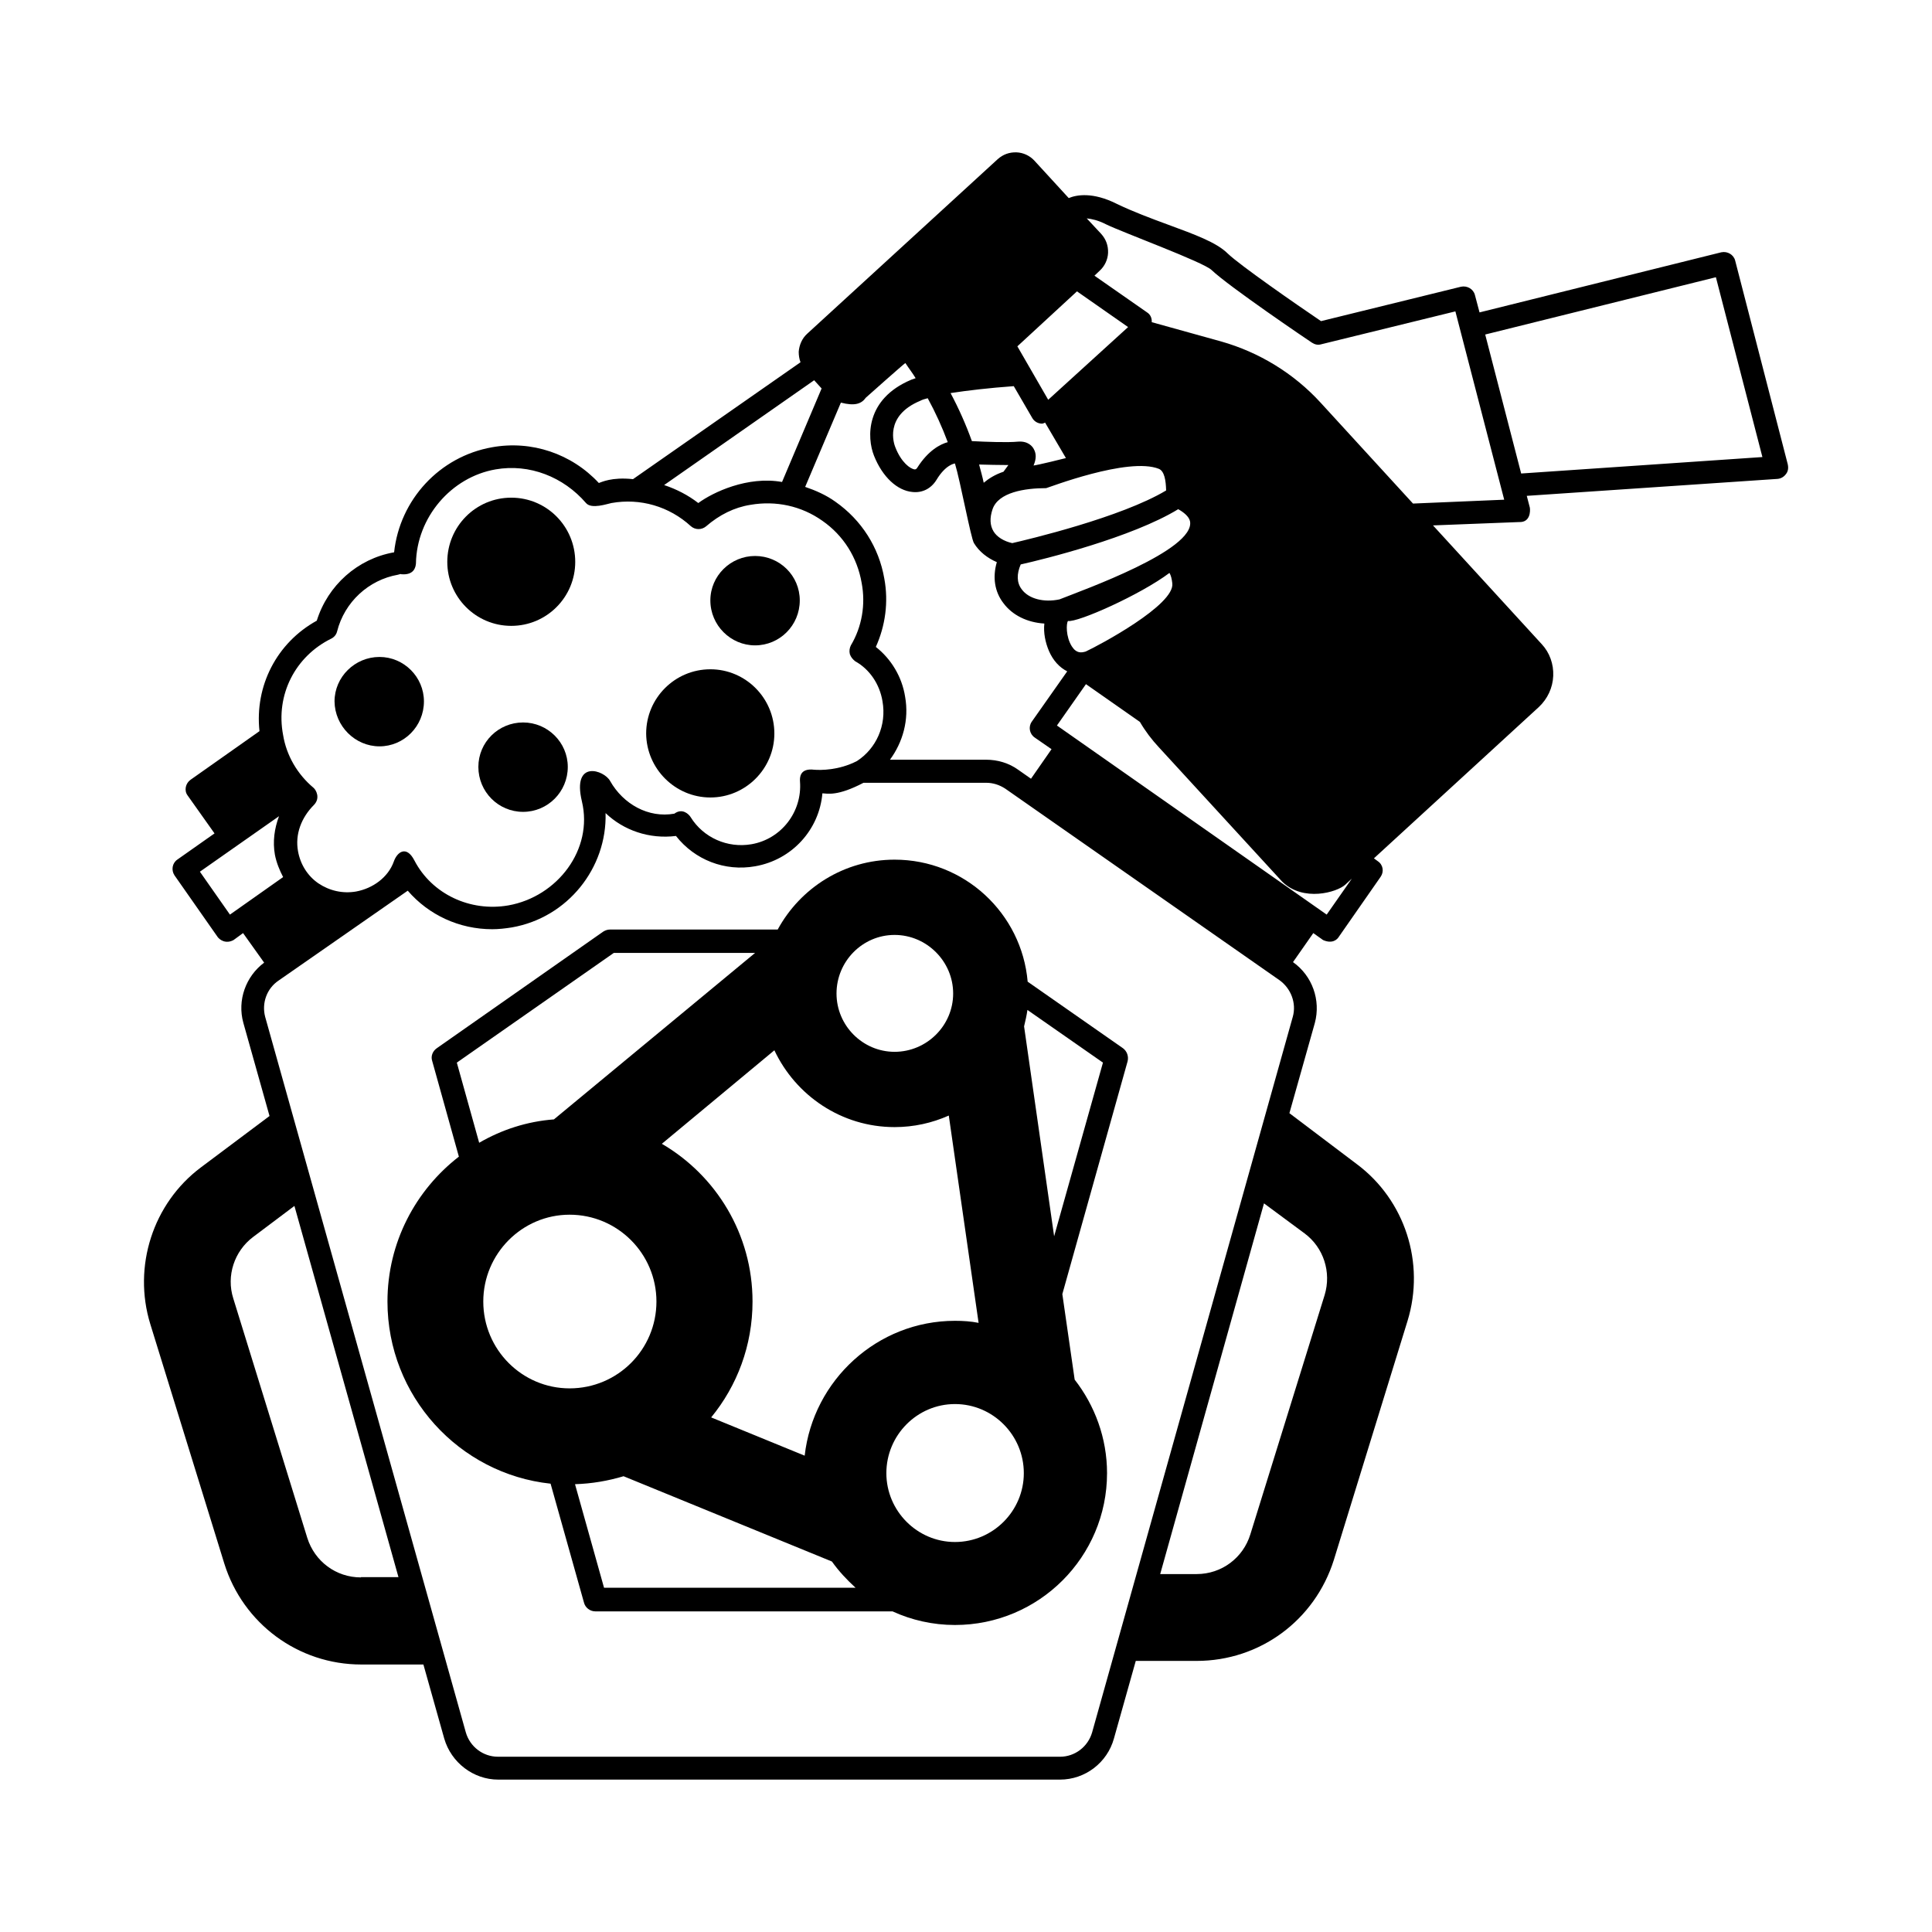
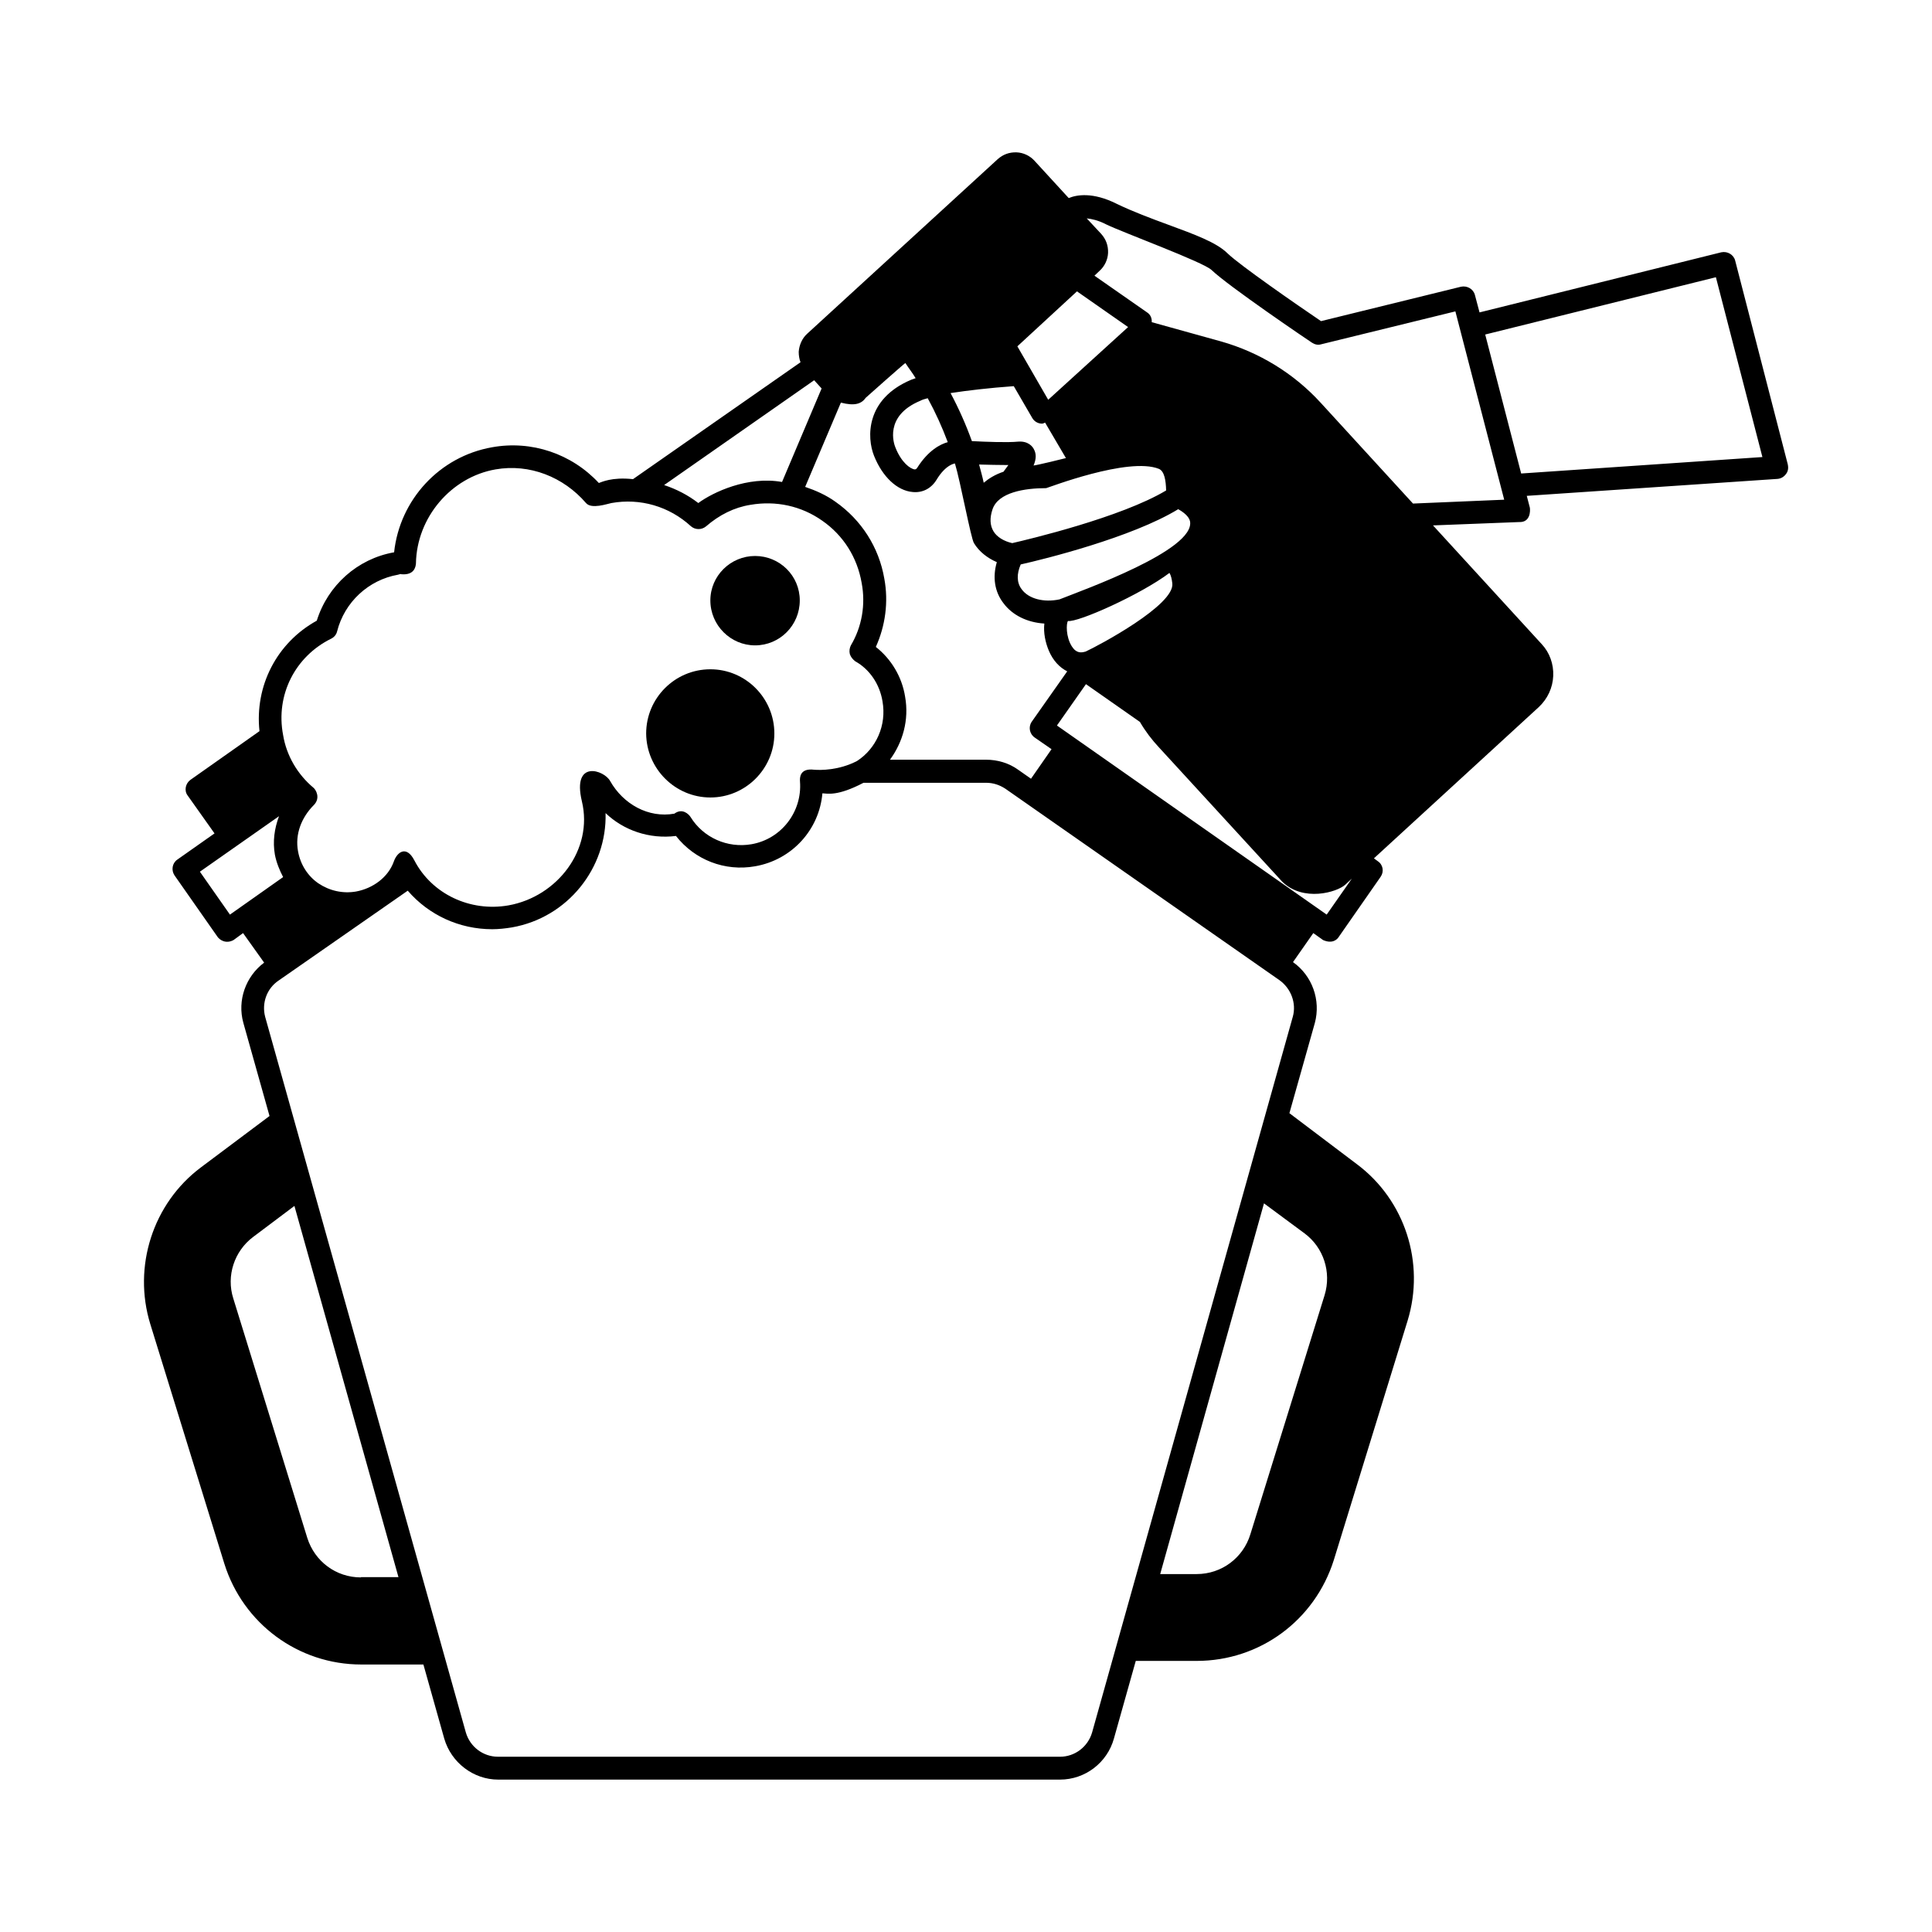
<svg xmlns="http://www.w3.org/2000/svg" fill="#000000" width="800px" height="800px" version="1.1" viewBox="144 144 512 512">
  <g>
-     <path d="m441.6 421.79-25.258-17.633c-1.566-18.109-16.75-32.34-35.266-32.34-13.344 0-24.984 7.488-30.977 18.52h-44.457c-0.613 0-1.227 0.203-1.77 0.543l-44.121 30.91c-1.09 0.75-1.633 2.109-1.227 3.336l7.082 25.395c-11.438 8.852-18.926 22.738-18.926 38.398 0 25.055 18.996 45.684 43.23 48.27l8.852 31.523c0.34 1.363 1.633 2.316 2.996 2.316h78.77c5.039 2.316 10.688 3.609 16.543 3.609 22.262 0 40.305-18.043 40.305-40.238 0-9.328-3.269-17.973-8.578-24.781l-3.269-22.672 17.293-61.684c0.344-1.363-0.203-2.723-1.223-3.473zm-60.527-30.023c8.512 0 15.523 7.012 15.523 15.523 0 8.512-7.012 15.453-15.523 15.453-8.441 0-15.387-6.945-15.387-15.453 0-8.512 6.879-15.523 15.387-15.523zm0 50.926c5.106 0 9.941-1.09 14.367-3.062l7.898 54.941c-2.043-0.41-4.086-0.543-6.262-0.543-20.562 0-37.582 15.727-39.828 35.742l-24.781-10.145c6.875-8.375 10.961-19.062 10.961-30.707 0-17.836-9.668-33.43-24.031-41.801l29.82-24.781c5.644 11.98 17.766 20.355 31.855 20.355zm-116.01-17.09 41.598-29.07h37.445l-53.309 44.117c-7.148 0.543-13.82 2.723-19.812 6.195zm7.012 63.316c0-12.664 10.281-23.012 22.875-23.012 12.73 0 23.012 10.348 23.012 23.012 0 12.73-10.281 23.012-23.012 23.012-12.594 0-22.875-10.281-22.875-23.012zm32 75.844-7.691-27.438c4.492-0.137 8.781-0.887 12.867-2.109l55.215 22.602c1.84 2.586 3.949 4.832 6.262 6.945zm93-12.117c-10.008 0-18.18-8.238-18.18-18.246 0-10.078 8.168-18.312 18.18-18.312 10.078 0 18.246 8.238 18.246 18.312 0 10.008-8.168 18.246-18.246 18.246zm26.281-81.02-7.965-55.625c0.34-1.43 0.68-2.859 0.887-4.356l20.016 13.957z" />
-     <path d="m282.62 335.46c-6.535 0-11.848 5.242-11.848 11.777 0 6.606 5.309 11.914 11.848 11.914 6.535 0 11.848-5.309 11.848-11.914 0-6.469-5.312-11.777-11.848-11.777z" />
    <path d="m344.1 315.03c6.535 0 11.848-5.309 11.848-11.914 0-6.535-5.309-11.777-11.848-11.777-6.469 0-11.848 5.242-11.848 11.777 0.004 6.606 5.383 11.914 11.848 11.914z" />
-     <path d="m244.57 341.79c6.469 0 11.777-5.309 11.777-11.914 0-6.469-5.309-11.777-11.777-11.777-6.535 0-11.914 5.309-11.914 11.777 0.066 6.535 5.445 11.914 11.914 11.914z" />
    <path d="m617.79 267.1-13.957-54.059c-0.41-1.566-2.043-2.519-3.676-2.18l-64.066 15.93-1.227-4.629c-0.41-1.566-2.043-2.519-3.676-2.18l-37.105 9.121c-6.738-4.562-21.445-14.773-24.715-17.906-2.996-2.996-8.918-5.106-15.727-7.625-4.629-1.703-9.395-3.473-13.754-5.582-6.262-3.133-10.555-2.383-12.664-1.496l-9.055-9.871c-1.227-1.363-2.996-2.18-4.766-2.246-1.906-0.066-3.609 0.543-5.039 1.84l-50.449 46.227c-1.363 1.227-2.109 2.996-2.246 4.766 0 0.953 0.137 1.906 0.477 2.793l-44.391 30.977c-5.652-0.613-8.375 0.816-9.055 1.02-7.215-7.762-17.836-11.371-28.32-9.465-13.891 2.449-24.441 13.891-25.938 27.844h-0.066c-9.602 1.703-17.496 8.715-20.426 18.109-10.621 5.856-16.477 17.293-15.184 29.277l-18.246 12.867c-1.363 0.953-1.77 2.859-0.816 4.152l7.148 10.078-9.871 6.949c-1.359 0.953-1.633 2.793-0.746 4.152l11.438 16.34c0.477 0.68 2.109 1.973 4.223 0.816l2.519-1.84 5.582 7.828c-4.902 3.676-7.148 10.008-5.516 15.93l6.945 24.715-18.18 13.617c-12.73 9.531-18.109 26.281-13.414 41.531l19.609 63.453c4.969 15.93 19.609 26.758 36.289 26.758h16.477l5.516 19.609c1.84 6.398 7.762 10.895 14.297 10.895h148.89c6.672 0 12.527-4.492 14.297-10.895l5.785-20.562h16.137c16.75 0 31.316-10.758 36.355-26.758l19.539-63.383c4.699-15.32-0.68-32-13.48-41.531l-17.836-13.48 6.738-23.898c1.633-6.059-0.68-12.527-5.785-16.137l5.379-7.691 2.586 1.84c2.449 1.09 3.746-0.137 4.152-0.816l11.098-15.93c0.953-1.363 0.68-3.199-0.75-4.152l-1.02-0.75 43.707-40.102c2.316-2.18 3.676-5.106 3.812-8.238 0.137-3.133-0.953-6.195-3.062-8.441l-28.801-31.453 22.809-0.887c2.996 0.137 2.996-2.926 2.859-3.812l-0.816-3.133 66.449-4.492c0.887-0.066 1.703-0.543 2.246-1.293 0.547-0.68 0.684-1.566 0.477-2.519zm-188.38-45.887 13.547 9.465-21.172 19.266-8.172-14.16zm-4.629 81.629c-4.152 0.887-8.168-0.137-10.008-2.656-1.363-1.77-1.363-4.086-0.273-6.606 6.129-1.363 29.48-7.148 41.734-14.637 1.363 0.75 2.859 1.906 3.133 3.199 1.43 7.629-28.254 18.18-34.586 20.699zm29.887-4.289c0.816 5.719-19.539 16.543-22.945 18.109-1.156 0.34-2.449 0.543-3.676-1.363-1.633-2.586-1.496-6.129-1.02-6.738 2.519 0.477 19.199-6.945 26.891-12.73 0.41 0.68 0.613 1.566 0.75 2.723zm-42.414-10.621c-2.18-0.477-4.086-1.633-4.969-3.133-0.953-1.566-1.02-3.539-0.273-5.785 1.496-4.562 8.578-5.652 14.23-5.652 0.273 0 21.785-8.375 29.887-5.106 1.43 0.613 1.84 2.996 1.906 5.719-11.914 7.148-36.629 13.004-40.781 13.957zm-7.559-15.996c-0.34-1.633-0.816-3.269-1.227-4.832 2.449 0.066 5.309 0.137 7.762 0.137-0.273 0.41-0.816 1.09-1.293 1.77-2.246 0.746-3.949 1.836-5.242 2.926zm7.965-25.602 4.902 8.441c0.543 0.953 1.566 1.496 2.586 1.496 0.273 0 0.613-0.203 0.816-0.273l5.516 9.395c-0.137 0.066-7.691 1.906-8.578 1.973 0.75-1.77 0.75-3.133 0.066-4.356-0.34-0.68-1.496-2.18-4.152-1.973-2.793 0.273-8.375 0.066-12.254-0.137-1.566-4.356-3.473-8.645-5.652-12.73 4.43-0.68 10.148-1.359 16.75-1.836zm-22.805 3.199c2.043 3.746 3.812 7.625 5.309 11.641-1.973 0.543-5.176 2.18-8.102 6.809-0.273 0.41-0.477 0.41-0.68 0.41-1.156-0.137-3.539-1.84-5.106-5.856-0.34-0.816-3.062-8.305 6.606-12.324 0.473-0.27 1.156-0.473 1.973-0.68zm-16.41-0.137s10.008-8.918 10.484-9.191c0.887 1.363 1.906 2.656 2.723 4.016-0.34 0.137-0.816 0.273-1.156 0.41-12.188 5.106-11.777 15.387-9.871 20.152 2.246 5.652 6.195 9.258 10.211 9.602 2.586 0.273 4.902-0.887 6.332-3.199 2.449-4.086 4.832-4.356 4.902-4.356 1.43 4.699 4.223 19.812 5.039 21.105 1.363 2.246 3.539 3.949 6.059 5.039-1.156 3.949-0.613 7.828 1.77 10.895 2.383 3.199 6.332 5.106 10.824 5.379-0.273 2.449 0.273 5.039 1.227 7.285 1.09 2.519 2.793 4.356 4.832 5.379l-9.395 13.344c-0.953 1.363-0.613 3.269 0.816 4.223l4.426 3.062-5.445 7.828-3.402-2.383c-2.449-1.77-5.445-2.656-8.512-2.656h-25.461c3.402-4.629 5.106-10.555 4.016-16.68-0.816-5.242-3.676-10.008-7.762-13.207 2.519-5.582 3.402-11.914 2.246-18.109-1.43-8.305-6.059-15.523-12.938-20.355-2.449-1.77-5.242-2.996-8.035-3.949l9.465-22.332c3.68 0.949 5.449 0.336 6.606-1.301zm-13.684-4.629 1.973 2.18-10.484 24.781c-9.121-1.633-18.312 2.723-22.195 5.582-2.723-2.109-5.785-3.676-9.055-4.766zm-128 68.492c0.816-0.41 1.363-1.09 1.566-1.906 1.973-7.828 8.375-13.684 16.137-15.047 0.273-0.066 0.816-0.273 0.816-0.137 3.473 0.34 3.879-1.906 3.949-2.859 0.203-12.188 9.328-22.875 21.105-24.918 8.988-1.566 17.973 1.973 23.965 8.918 1.43 1.703 5.652 0.203 6.738 0 7.625-1.363 15.32 0.887 21.039 6.129 1.156 1.02 2.859 1.02 4.016 0.066 3.539-3.062 7.488-5.039 11.777-5.719 6.738-1.156 13.48 0.273 19.062 4.223 5.582 3.879 9.258 9.734 10.418 16.477 1.09 5.719 0.066 11.641-2.859 16.543-0.34 0.68-0.477 1.496-0.273 2.316 0.273 0.816 0.816 1.43 1.43 1.906 3.812 2.109 6.469 6.059 7.215 10.555 1.156 6.469-1.703 12.594-6.738 15.863-4.832 2.519-9.734 2.449-11.371 2.316-3.879-0.477-3.812 2.18-3.746 3.133 0.613 8.035-4.969 15.25-12.867 16.613-6.332 1.09-12.73-1.703-16.137-7.215-0.477-0.75-2.18-2.449-4.289-0.887-6.875 1.227-13.547-2.519-17.02-8.645-1.566-2.926-10.145-5.785-7.488 5.379 3.062 12.73-6.469 25.258-19.473 27.574-10.145 1.77-20.289-2.996-24.918-11.914-2.109-4.086-4.562-2.246-5.445 0.273-1.496 4.223-5.582 7.148-10.008 7.965-3.539 0.613-7.082-0.203-10.008-2.18-2.859-1.973-4.766-5.039-5.379-8.512-0.816-4.492 0.887-8.918 4.223-12.254 1.77-1.84 0.543-4.016-0.137-4.562-4.223-3.539-7.148-8.512-8.035-13.957-2.039-10.629 3.203-20.84 12.734-25.539zm-26.824 73.121-7.965-11.371 20.969-14.707c-1.227 3.269-1.703 6.738-1.09 10.211 0.41 2.109 1.227 4.086 2.18 5.922zm34.723 175.65c-6.606 0-12.254-4.223-14.23-10.484l-19.609-63.453c-1.906-5.992 0.273-12.527 5.242-16.273l10.961-8.238 27.574 98.379h-9.938zm250.07-91.164c5.039 3.746 7.148 10.281 5.309 16.34l-19.676 63.383c-1.906 6.262-7.625 10.555-14.23 10.555h-9.668l27.504-98.242zm-3.133-57.391-53.172 189.61c-1.09 3.812-4.562 6.469-8.512 6.469l-148.96-0.004c-3.949 0-7.422-2.656-8.512-6.469l-53.172-189.61c-0.953-3.609 0.41-7.488 3.539-9.602l34.246-23.828c5.582 6.469 13.684 10.211 22.398 10.211 1.703 0 3.473-0.203 5.176-0.477 14.844-2.586 25.258-15.797 24.852-30.297 4.766 4.562 11.574 6.945 18.656 6.059 4.969 6.332 12.938 9.465 20.969 8.035 9.805-1.703 17.02-9.734 17.836-19.336 1.363 0.066 4.016 0.816 10.895-2.793h32.477c1.84 0 3.539 0.543 5.106 1.566l72.711 50.789c2.992 2.18 4.492 6.062 3.469 9.672zm8.988-27.098-71.488-50.109 7.691-10.961 14.297 10.008c1.43 2.449 3.133 4.699 5.039 6.738l32.68 35.605c5.582 5.445 14.5 2.793 16.68 0.816l1.77-1.633zm22.875-108.93-24.441-26.688c-7.148-7.828-16.34-13.414-26.414-16.273l-18.383-5.106c0.066-0.953-0.273-1.973-1.227-2.586l-13.957-9.734 1.363-1.293c1.363-1.227 2.18-2.996 2.246-4.766 0.066-1.906-0.543-3.609-1.84-5.039l-3.812-4.086c1.293 0.137 2.996 0.477 5.106 1.566 4.629 2.246 25.805 10.008 27.98 12.117 4.562 4.356 25.668 18.656 26.621 19.266 0.75 0.477 1.566 0.68 2.449 0.41l35.539-8.715 12.938 49.906zm28.664-7.965-9.531-36.832 61.137-15.184 12.324 47.656z" />
-     <path d="m279.49 309.86c9.395 0 16.953-7.625 16.953-16.953 0-9.395-7.559-17.02-16.953-17.02-9.395 0-16.953 7.625-16.953 17.02 0 9.324 7.559 16.953 16.953 16.953z" />
    <path d="m332.26 355.34c9.328 0 16.953-7.625 16.953-16.953 0-9.395-7.625-17.02-16.953-17.02-9.395 0-17.02 7.625-17.02 17.02 0.066 9.328 7.691 16.953 17.02 16.953z" />
  </g>
</svg>